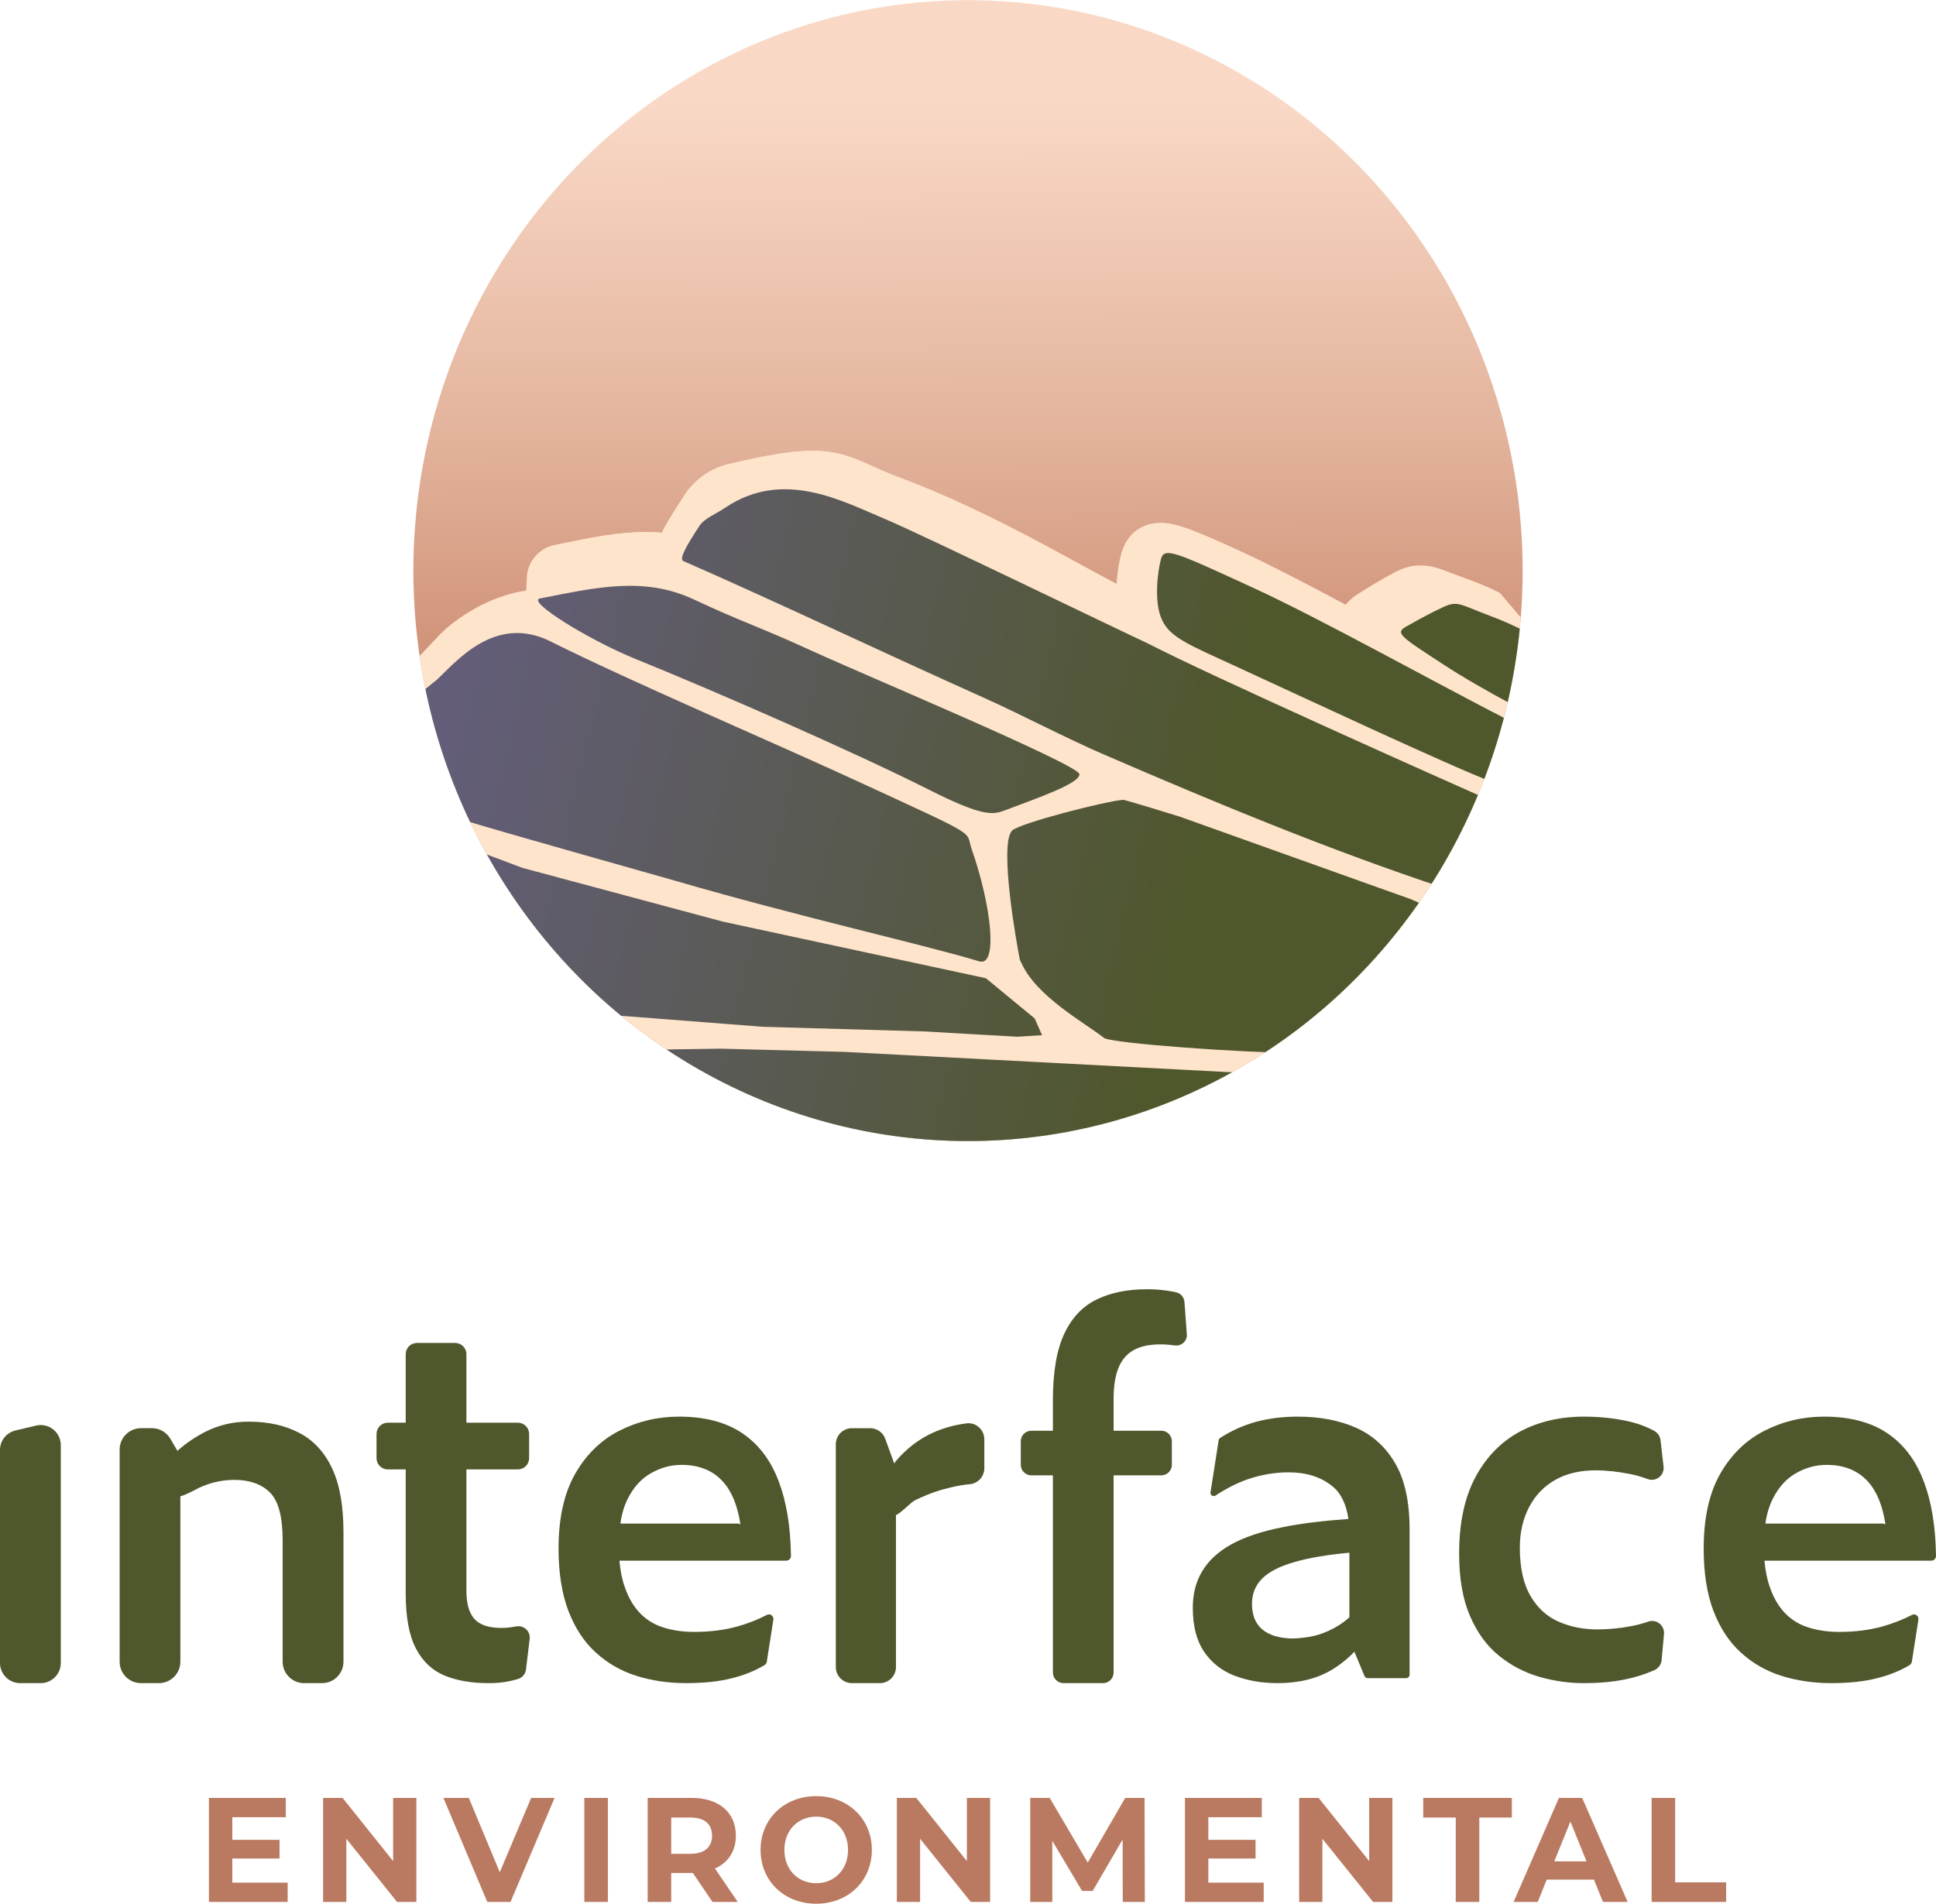
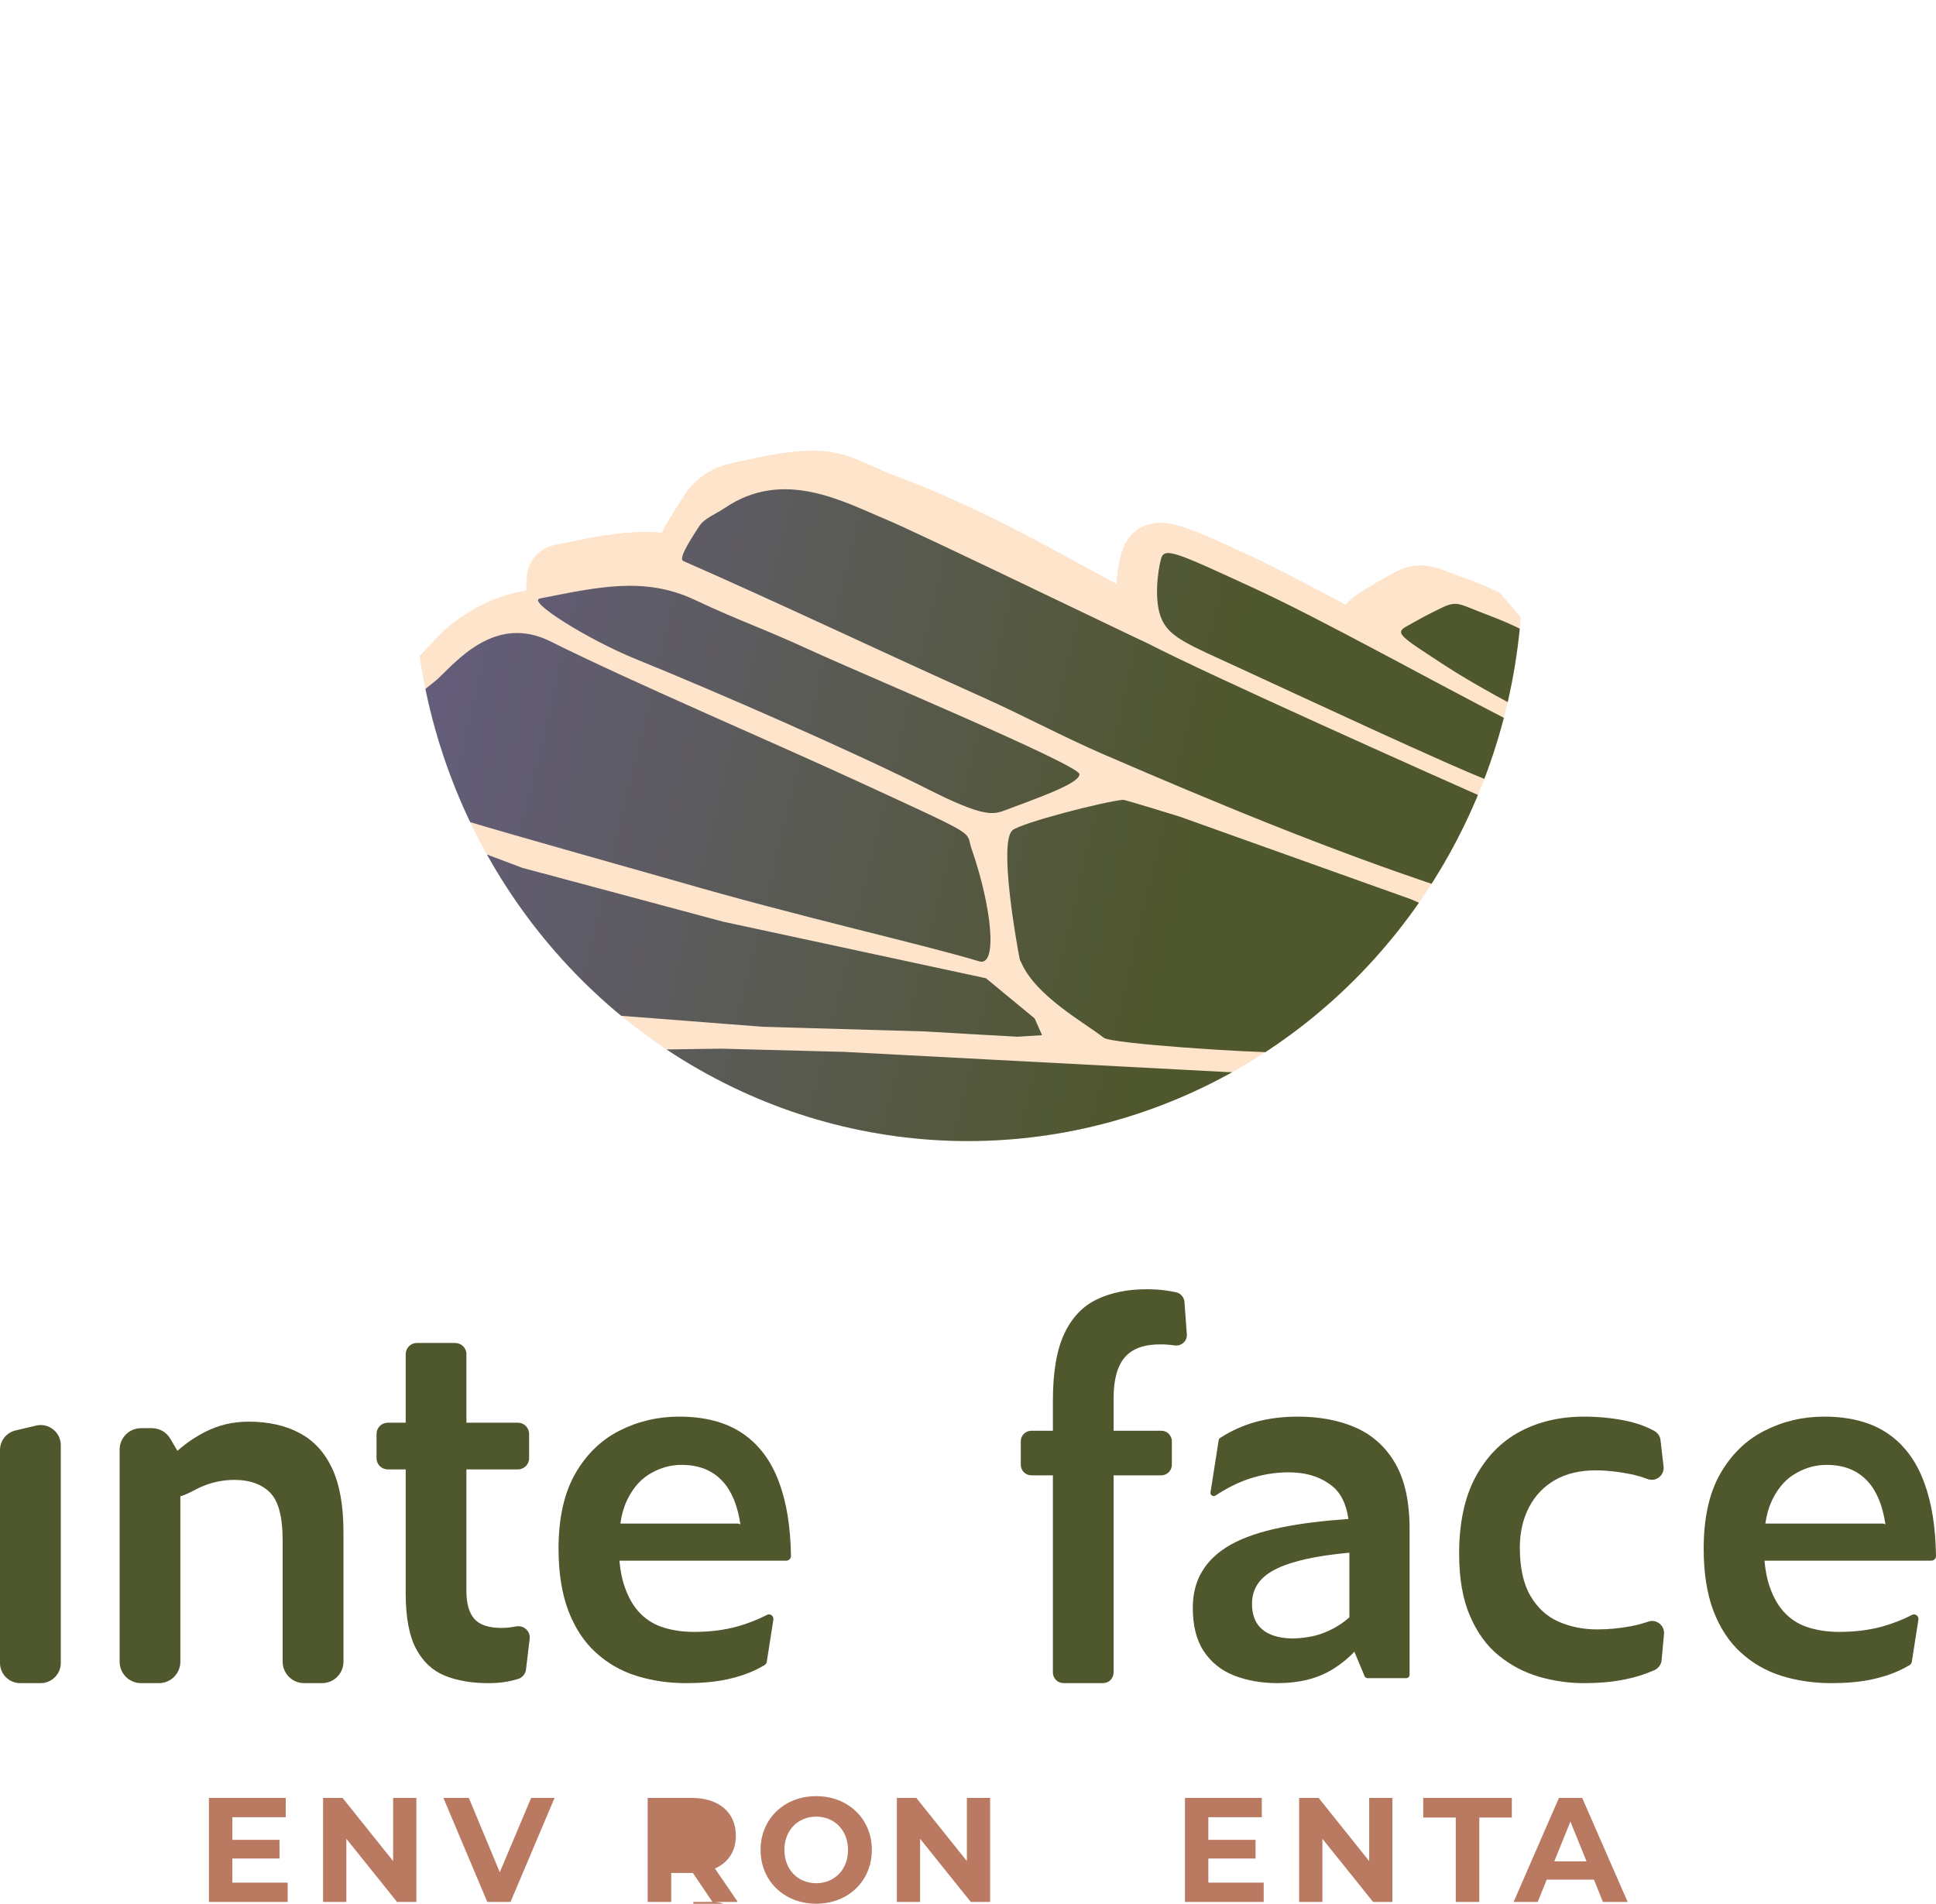
<svg xmlns="http://www.w3.org/2000/svg" id="Layer_2" viewBox="0 0 194.59 191.371">
  <defs>
    <clipPath id="clippath">
      <ellipse cx="97.295" cy="57.36" rx="55.747" ry="57.345" style="fill:none;" />
    </clipPath>
    <linearGradient id="linear-gradient" x1="97.058" y1="10.034" x2="97.318" y2="109.347" gradientUnits="userSpaceOnUse">
      <stop offset="0" stop-color="#f9d9c6" />
      <stop offset=".338" stop-color="#e3b39c" />
      <stop offset=".668" stop-color="#c78368" />
    </linearGradient>
    <clipPath id="clippath-1">
      <path d="m97.676,114.852c-11.353-0-22.27-3.36-31.574-9.715l-4.675-3.576c-5.559-4.756-10.229-10.445-13.419-16.98l-1.569-2.943-.497-1.094c-1.787-4.381-3.642-9.48-4.079-14.274,0,0,2.189-2.321,2.353-2.489,1.51-1.549,4.895-3.886,8.672-4.413 0-.123.069-1.396.081-1.524.148-1.513,1.262-2.738,2.772-3.046l.838-.172c2.853-.588,5.547-1.143,8.313-1.143.559,0,1.107.023,1.645.07.372-.815.94-1.705,1.629-2.785.183-.287.368-.577.545-.86,1.003-1.605,2.661-2.814,4.435-3.234,4.073-.965,6.532-1.359,8.488-1.359,2.615,0,4.186.709,6.005,1.529.758.342,1.617.729,2.719,1.139,4.305,1.601,9.158,3.863,14.836,6.914.981.527,1.993,1.08,3.005,1.633,1.363.744,2.751,1.502,4.053,2.191.041-1.129.228-2.123.4-2.824.737-3.006,3.039-3.331,3.995-3.331,1.475,0,3.287.654,8.432,3.042,2.803,1.301,6.395,3.173,10.183,5.199.294-.378.693-.747,1.229-1.083l.138-.087c1.264-.793,2.099-1.316,3.495-2.057.651-.345,1.545-.741,2.685-.741,1.05,0,1.902.327,2.888.705.326.125.71.272,1.175.438,1.567.556,2.689,1.022,3.874,1.607l2.672,3.139c-.293,4.816-1.633,9.483-1.633,9.483-.426,2.077-1.904,6.036-1.876,5.96l-.633,1.598c-1.235,3.059-2.869,6.304-4.673,9.239l-.923,1.447c-3.93,5.952-8.841,11.254-14.821,15.251l-4.768,2.803c-1.64.866-3.559,1.502-5.284,2.203-6.753,2.746-13.862,4.138-21.127,4.138h-.002Z" style="fill:#fee4cb;" />
    </clipPath>
    <linearGradient id="linear-gradient-2" x1="45.468" y1="70.205" x2="152.935" y2="96.165" gradientUnits="userSpaceOnUse">
      <stop offset="0" stop-color="#635d79" />
      <stop offset=".695" stop-color="#4f572c" />
    </linearGradient>
  </defs>
  <g id="Components">
    <g id="_951d954f-de55-4038-a58a-aefcbb7b77da_1">
      <path d="m3.63,143.306l-2.07.49c-.91.21-1.56,1.02-1.56,1.97v21.41c0,1.11.91,2.02,2.02,2.02h2.07c1.11,0,2.02-.91,2.02-2.02v-21.9c0-1.3-1.21-2.27-2.48-1.97Z" style="fill:#4f572c;" />
      <path d="m78.29,148.966c-.8-2.15-2.03-3.78-3.68-4.89-1.64-1.11-3.77-1.67-6.36-1.67-2.15,0-4.15.48-6,1.42-1.85.94-3.33,2.39-4.44,4.33-1.11,1.95-1.67,4.46-1.67,7.52,0,2.46.34,4.54.99,6.26.66,1.71,1.57,3.11,2.75,4.18,1.18,1.08,2.54,1.86,4.09,2.35,1.54.48,3.21.73,4.99.73s3.31-.16,4.59-.49c1.2-.29,2.3-.73,3.29-1.32.12-.07.2-.19.23-.33l.66-4.23c.07-.38-.33-.67-.66-.48-.93.48-1.92.86-2.94,1.15-1.33.37-2.78.55-4.36.55-1.05,0-2.03-.13-2.95-.4-.93-.27-1.73-.73-2.4-1.39-.67-.66-1.21-1.54-1.61-2.68-.28-.77-.46-1.66-.55-2.69h16.77c.26,0,.48-.22.47-.48-.04-2.92-.44-5.39-1.21-7.44Zm-4.14,4.19h-11.79c.13-.98.39-1.82.75-2.52.6-1.18,1.39-2.04,2.37-2.57.97-.55,1.98-.81,3.03-.81,1.74,0,3.12.55,4.13,1.66.91.99,1.5,2.44,1.78,4.33-.07-.05-.17-.09-.27-.09Z" style="fill:#4f572c;" />
      <path d="m165.69,163.006c-.58.2-1.15.35-1.72.46-1.15.22-2.3.33-3.44.33-1.38,0-2.65-.25-3.83-.76-1.18-.5-2.13-1.36-2.85-2.57-.72-1.21-1.09-2.84-1.09-4.89,0-1.55.32-2.91.94-4.09.62-1.18,1.49-2.08,2.62-2.72,1.13-.64,2.48-.96,4.06-.96,1.11,0,2.28.13,3.51.38.57.11,1.14.28,1.7.49.84.32,1.71-.35,1.62-1.24l-.31-2.67c-.04-.39-.28-.73-.62-.92-.85-.47-1.82-.81-2.89-1.03-1.33-.27-2.72-.41-4.17-.41-2.42,0-4.57.5-6.46,1.51-1.88,1.01-3.37,2.54-4.46,4.57-1.09,2.04-1.64,4.6-1.64,7.7,0,2.48.36,4.57,1.09,6.25.72,1.68,1.69,3.02,2.92,4.01,1.23.99,2.58,1.69,4.06,2.12,1.48.42,2.96.63,4.44.63,1.55,0,2.94-.12,4.19-.38,1.01-.2,1.98-.51,2.92-.92.4-.19.69-.56.73-.99l.24-2.63c.09-.86-.74-1.54-1.56-1.27Z" style="fill:#4f572c;" />
      <path d="m193.38,148.966c-.8-2.15-2.03-3.78-3.68-4.89-1.64-1.11-3.77-1.67-6.36-1.67-2.15,0-4.15.48-5.99,1.42-1.86.94-3.34,2.39-4.45,4.33-1.11,1.95-1.66,4.46-1.66,7.52,0,2.46.33,4.54.98,6.26.66,1.71,1.57,3.11,2.75,4.18,1.18,1.08,2.54,1.86,4.09,2.35,1.54.48,3.21.73,4.99.73s3.31-.16,4.59-.49c1.2-.29,2.3-.73,3.29-1.32.12-.07.2-.19.23-.33l.66-4.23c.07-.38-.33-.67-.66-.48-.93.48-1.92.86-2.94,1.15-1.33.37-2.78.55-4.36.55-1.04,0-2.03-.13-2.95-.4-.93-.27-1.73-.73-2.4-1.39-.67-.66-1.21-1.54-1.61-2.68-.28-.77-.46-1.66-.55-2.69h16.77c.26,0,.48-.22.47-.48-.04-2.92-.44-5.39-1.21-7.44Zm-4.14,4.19h-11.8c.14-.98.4-1.82.76-2.52.6-1.18,1.39-2.04,2.37-2.57.97-.55,1.98-.81,3.03-.81,1.74,0,3.12.55,4.13,1.66.91.99,1.5,2.44,1.78,4.33-.07-.05-.17-.09-.27-.09Z" style="fill:#4f572c;" />
      <path d="m34.523,154.011v13.033c0,1.19-.971,2.152-2.152,2.152h-1.809c-1.181,0-2.152-.962-2.152-2.152v-12.224c0-2.352-.428-3.951-1.285-4.798-.857-.838-2.037-1.257-3.551-1.257-1.076,0-2.123.2-3.132.609-.124.048-.247.105-.381.162-.4.19-1.333.733-1.933.876v16.632c0,1.19-.971,2.152-2.152,2.152h-1.799c-1.19,0-2.152-.962-2.152-2.152v-21.325c0-1.19.962-2.152,2.152-2.152h1.095c.771,0,1.476.409,1.856,1.076l.705,1.2c.914-.809,1.875-1.447,2.866-1.942,1.314-.657,2.742-.99,4.284-.99,1.99,0,3.694.381,5.122,1.142,1.428.752,2.523,1.942,3.275,3.551.762,1.618,1.142,3.751,1.142,6.407Z" style="fill:#4f572c;" />
      <path d="m140.23,147.096c-.95-1.64-2.27-2.83-3.95-3.58-1.68-.74-3.63-1.11-5.85-1.11-1.51,0-2.92.18-4.21.53-1.26.35-2.45.88-3.58,1.61-.08.05-.14.14-.15.23l-.82,5.24c-.05.28.28.48.51.32,1.08-.71,2.17-1.27,3.28-1.65,1.33-.45,2.68-.68,4.06-.68,1.78,0,3.24.46,4.39,1.39.87.7,1.41,1.81,1.62,3.3-2.57.18-4.8.45-6.69.84-2.1.42-3.81,1-5.12,1.73-1.31.74-2.28,1.65-2.9,2.71-.63,1.05-.93,2.27-.93,3.65,0,1.78.36,3.24,1.1,4.36.75,1.13,1.77,1.94,3.06,2.45,1.3.5,2.74.76,4.36.76,2.15,0,3.97-.45,5.45-1.34.87-.53,1.63-1.14,2.27-1.82l1.02,2.45c.06.12.17.21.31.21h3.88c.19,0,.34-.16.34-.34v-14.6c0-2.79-.48-5.01-1.45-6.66Zm-7.74,17.24c-.74.23-1.98.39-2.76.37-1.23-.05-2.19-.35-2.83-.89-.71-.58-1.06-1.45-1.06-2.59,0-1.01.34-1.86,1.03-2.55.69-.69,1.8-1.25,3.33-1.68,1.4-.4,3.22-.71,5.43-.91v6.49c-.31.28-.66.55-1.04.79-.64.41-1.34.74-2.1.97Z" style="fill:#4f572c;" />
-       <path d="m98.936,144.691v2.894c0,.828-.619,1.523-1.428,1.609-.619.057-1.228.162-1.847.305-1.114.247-2.18.609-3.208,1.085-.162.076-.324.152-.485.229-.409.2-1.352,1.238-1.914,1.495v15.27c0,.895-.724,1.618-1.609,1.618h-2.818c-.895,0-1.618-.724-1.618-1.618v-22.391c0-.895.724-1.618,1.618-1.618h1.837c.676,0,1.285.428,1.514,1.066l.904,2.485c.048-.095.114-.181.181-.267,1.076-1.257,2.313-2.199,3.703-2.828,1.047-.476,2.18-.79,3.38-.943.952-.124,1.79.638,1.79,1.609Z" style="fill:#4f572c;" />
      <path d="m119.29,134.123c.057.685-.552,1.228-1.238,1.123h-.009c-.476-.067-.943-.105-1.419-.105-1.647,0-2.837.438-3.58,1.314-.743.876-1.114,2.237-1.114,4.084v3.284h4.789c.59,0,1.066.476,1.066,1.057v2.37c0,.581-.476,1.057-1.066,1.057h-4.789v19.821c0,.59-.476,1.066-1.057,1.066h-3.979c-.59,0-1.066-.476-1.066-1.066v-19.821h-2.161c-.59,0-1.066-.476-1.066-1.057v-2.37c0-.581.476-1.057,1.066-1.057h2.161v-3.027c0-2.894.39-5.15,1.161-6.759.771-1.618,1.866-2.761,3.284-3.427,1.409-.676,3.075-1.009,4.989-1.009.676,0,1.314.038,1.914.124.352.048.695.105,1.038.181.457.105.8.495.838.971l.238,3.246Z" style="fill:#4f572c;" />
      <path d="m53.239,164.731l-.371,3.104c-.057.438-.371.819-.8.943-.381.114-.752.209-1.104.267-.571.105-1.2.152-1.866.152-1.685,0-3.151-.247-4.389-.752-1.247-.504-2.218-1.419-2.904-2.732-.685-1.304-1.028-3.151-1.028-5.541v-12.462h-1.799c-.628,0-1.133-.505-1.133-1.123v-2.437c0-.628.504-1.133,1.133-1.133h1.799v-6.893c0-.619.504-1.123,1.123-1.123h3.846c.628,0,1.133.504,1.133,1.123v6.893h5.179c.619,0,1.123.504,1.123,1.133v2.437c0,.619-.504,1.123-1.123,1.123h-5.179v12.205c0,1.276.267,2.218.8,2.828.543.6,1.447.904,2.732.904.428,0,.923-.048,1.457-.152h.019c.752-.143,1.438.476,1.352,1.238Z" style="fill:#4f572c;" />
      <path d="m28.913,189.249v1.942h-7.915v-10.457h7.725v1.942h-5.373v2.271h4.745v1.882h-4.745v2.42h5.564Z" style="fill:#ba7a61;" />
      <path d="m41.85,180.735v10.457h-1.942l-5.096-6.349v6.349h-2.337v-10.457h1.957l5.082,6.349v-6.349h2.336Z" style="fill:#ba7a61;" />
      <path d="m55.739,180.735l-4.425,10.457h-2.337l-4.41-10.457h2.556l3.11,7.47,3.154-7.47h2.352Z" style="fill:#ba7a61;" />
-       <path d="m58.732,180.735h2.366v10.457h-2.366v-10.457Z" style="fill:#ba7a61;" />
-       <path d="m71.612,191.192l-1.971-2.913h-2.176v2.913h-2.366v-10.457h4.425c2.731,0,4.439,1.449,4.439,3.795,0,1.568-.774,2.719-2.103,3.301l2.293,3.361h-2.541Zm-2.22-8.485h-1.927v3.646h1.927c1.446,0,2.176-.688,2.176-1.822,0-1.15-.73-1.823-2.176-1.823Z" style="fill:#ba7a61;" />
+       <path d="m71.612,191.192l-1.971-2.913h-2.176v2.913h-2.366v-10.457h4.425c2.731,0,4.439,1.449,4.439,3.795,0,1.568-.774,2.719-2.103,3.301l2.293,3.361h-2.541Zh-1.927v3.646h1.927c1.446,0,2.176-.688,2.176-1.822,0-1.15-.73-1.823-2.176-1.823Z" style="fill:#ba7a61;" />
      <path d="m76.445,185.963c0-3.107,2.366-5.407,5.593-5.407,3.213,0,5.593,2.285,5.593,5.407s-2.38,5.408-5.593,5.408c-3.227,0-5.593-2.301-5.593-5.408Zm8.791,0c0-1.986-1.373-3.346-3.198-3.346s-3.198,1.359-3.198,3.346,1.373,3.347,3.198,3.347,3.198-1.359,3.198-3.347Z" style="fill:#ba7a61;" />
      <path d="m99.518,180.735v10.457h-1.942l-5.096-6.349v6.349h-2.337v-10.457h1.957l5.082,6.349v-6.349h2.336Z" style="fill:#ba7a61;" />
-       <path d="m112.85,191.192l-.015-6.274-3.008,5.169h-1.066l-2.993-5.034v6.14h-2.22v-10.457h1.957l3.826,6.498,3.767-6.498h1.942l.029,10.457h-2.22Z" style="fill:#ba7a61;" />
      <path d="m127.016,189.249v1.942h-7.915v-10.457h7.725v1.942h-5.373v2.271h4.745v1.882h-4.745v2.42h5.564Z" style="fill:#ba7a61;" />
      <path d="m139.954,180.735v10.457h-1.942l-5.096-6.349v6.349h-2.337v-10.457h1.957l5.082,6.349v-6.349h2.336Z" style="fill:#ba7a61;" />
      <path d="m146.321,182.706h-3.271v-1.972h8.907v1.972h-3.271v8.485h-2.366v-8.485Z" style="fill:#ba7a61;" />
      <path d="m160.21,188.951h-4.746l-.905,2.241h-2.425l4.557-10.457h2.336l4.571,10.457h-2.482l-.905-2.241Zm-.745-1.837l-1.621-4.004-1.621,4.004h3.242Z" style="fill:#ba7a61;" />
-       <path d="m166.007,180.735h2.366v8.485h5.125v1.972h-7.491v-10.457Z" style="fill:#ba7a61;" />
      <g style="clip-path:url(#clippath);">
-         <ellipse cx="97.182" cy="57.293" rx="55.992" ry="57.597" style="fill:url(#linear-gradient);" />
        <path d="m97.676,114.852c-11.353-0-22.27-3.36-31.574-9.715l-4.675-3.576c-5.559-4.756-10.229-10.445-13.419-16.98l-1.569-2.943-.497-1.094c-1.787-4.381-3.642-9.48-4.079-14.274,0,0,2.189-2.321,2.353-2.489,1.51-1.549,4.895-3.886,8.672-4.413 0-.123.069-1.396.081-1.524.148-1.513,1.262-2.738,2.772-3.046l.838-.172c2.853-.588,5.547-1.143,8.313-1.143.559,0,1.107.023,1.645.07.372-.815.94-1.705,1.629-2.785.183-.287.368-.577.545-.86,1.003-1.605,2.661-2.814,4.435-3.234,4.073-.965,6.532-1.359,8.488-1.359,2.615,0,4.186.709,6.005,1.529.758.342,1.617.729,2.719,1.139,4.305,1.601,9.158,3.863,14.836,6.914.981.527,1.993,1.08,3.005,1.633,1.363.744,2.751,1.502,4.053,2.191.041-1.129.228-2.123.4-2.824.737-3.006,3.039-3.331,3.995-3.331,1.475,0,3.287.654,8.432,3.042,2.803,1.301,6.395,3.173,10.183,5.199.294-.378.693-.747,1.229-1.083l.138-.087c1.264-.793,2.099-1.316,3.495-2.057.651-.345,1.545-.741,2.685-.741,1.05,0,1.902.327,2.888.705.326.125.71.272,1.175.438,1.567.556,2.689,1.022,3.874,1.607l2.672,3.139c-.293,4.816-1.633,9.483-1.633,9.483-.426,2.077-1.904,6.036-1.876,5.96l-.633,1.598c-1.235,3.059-2.869,6.304-4.673,9.239l-.923,1.447c-3.93,5.952-8.841,11.254-14.821,15.251l-4.768,2.803c-1.64.866-3.559,1.502-5.284,2.203-6.753,2.746-13.862,4.138-21.127,4.138h-.002Z" style="fill:#fee4cb;" />
        <g style="clip-path:url(#clippath-1);">
          <rect x="54.538" y="28.796" width="87.769" height="72.474" rx="12.053" ry="12.053" style="fill:#fee4cb;" />
        </g>
        <path d="m76.657,103.215l-15.045-1.167c-5.388-4.428-9.754-9.888-12.998-16.274l3.87,1.46,20.209,5.42,26.404,5.683,4.896,4.039.745,1.684-2.475.156-4.203-.235-5.078-.295-16.323-.471Zm40.035-47.022c-.335,1.251-.739,4.334.105,6.131s2.744,2.508,7.798,4.833c5.052,2.324,21.61,10.061,25.297,11.409.679-1.893,1.519-4.088,1.955-6.048-7.913-4.063-19.206-10.364-25.92-13.444-7.717-3.541-8.901-4.132-9.235-2.881Zm-1.292,8.502c-2.066-.944-23.043-11.095-26.223-12.426-4.421-1.84-10.414-5.212-16.307-1.218-.93.63-2.073,1.05-2.578,1.825-1.172,1.802-2.09,3.31-1.61,3.521,10.076,4.422,19.572,8.977,30.194,13.739,3.742,1.677,8.205,4.036,11.986,5.67,11.424,4.938,22.813,9.661,34.233,13.44,1.803-2.818,3.308-5.79,4.495-8.87-5.318-2.35-28.28-12.607-34.191-15.682Zm34.033-2.917c-2.669-1.006-2.943-1.423-4.391-.742-1.448.681-2.299,1.163-3.712,1.954-1.167.653-.483,1.039,3.729,3.793,1.885,1.233,4.421,2.708,7.094,4.121.525-2.469.852-4.982.975-7.521-1.056-.542-2.093-1.002-3.695-1.606Zm-85.489,4.491c7.886,3.198,21.806,9.271,29.469,13.138,5.422,2.735,6.413,2.5,7.597,2.049,2.946-1.123,7.558-2.681,7.485-3.637-.071-.956-21.817-10.057-26.991-12.437-5.174-2.38-6.704-2.756-11.737-5.11-5.036-2.356-9.786-1.23-15.501-.109-1.359.267,4.86,4.151,9.679,6.106Zm34.474,30.37c1.915.58,1.236-5.581-.753-11.276-.685-1.96,1.154-1.005-11.622-6.895-8.491-3.915-22.717-9.992-30.699-13.985-5.58-2.791-9.474,2.029-11.416,3.829-.081.075-1.398,1.124-1.486,1.2.386,4.074,2.077,7.819,3.637,11.361.251.571.54,1.117.827,1.662,3.0.943,19.943,5.707,20.918,5.99,12.782,3.713,24.939,6.399,30.595,8.113Zm38.429-8.017l-18.248-6.522c-.241-.083-5.536-1.71-5.704-1.698-1.737.124-10.425,2.348-11.162,3.089-1.348,1.355.47,11.472.764,12.953.023.117.105.208.152.319,1.45,3.364,6.359,6.036,8.298,7.56.756.595,14.845,1.532,18.319,1.48,6.057-3.889,11.079-8.804,14.908-14.374l-2.369-1.039c-.023-.01-4.935-1.759-4.959-1.767Zm-13.508,19.146l-38.491-2.028-12.423-.323-5.892.085c14.936,10.472,34.733,12.414,52.79,5.362,1.752-.684,6.027-3.031,6.027-3.031-.435,0-1.422-.067-2.01-.063Z" style="fill:url(#linear-gradient-2);" />
      </g>
    </g>
  </g>
</svg>